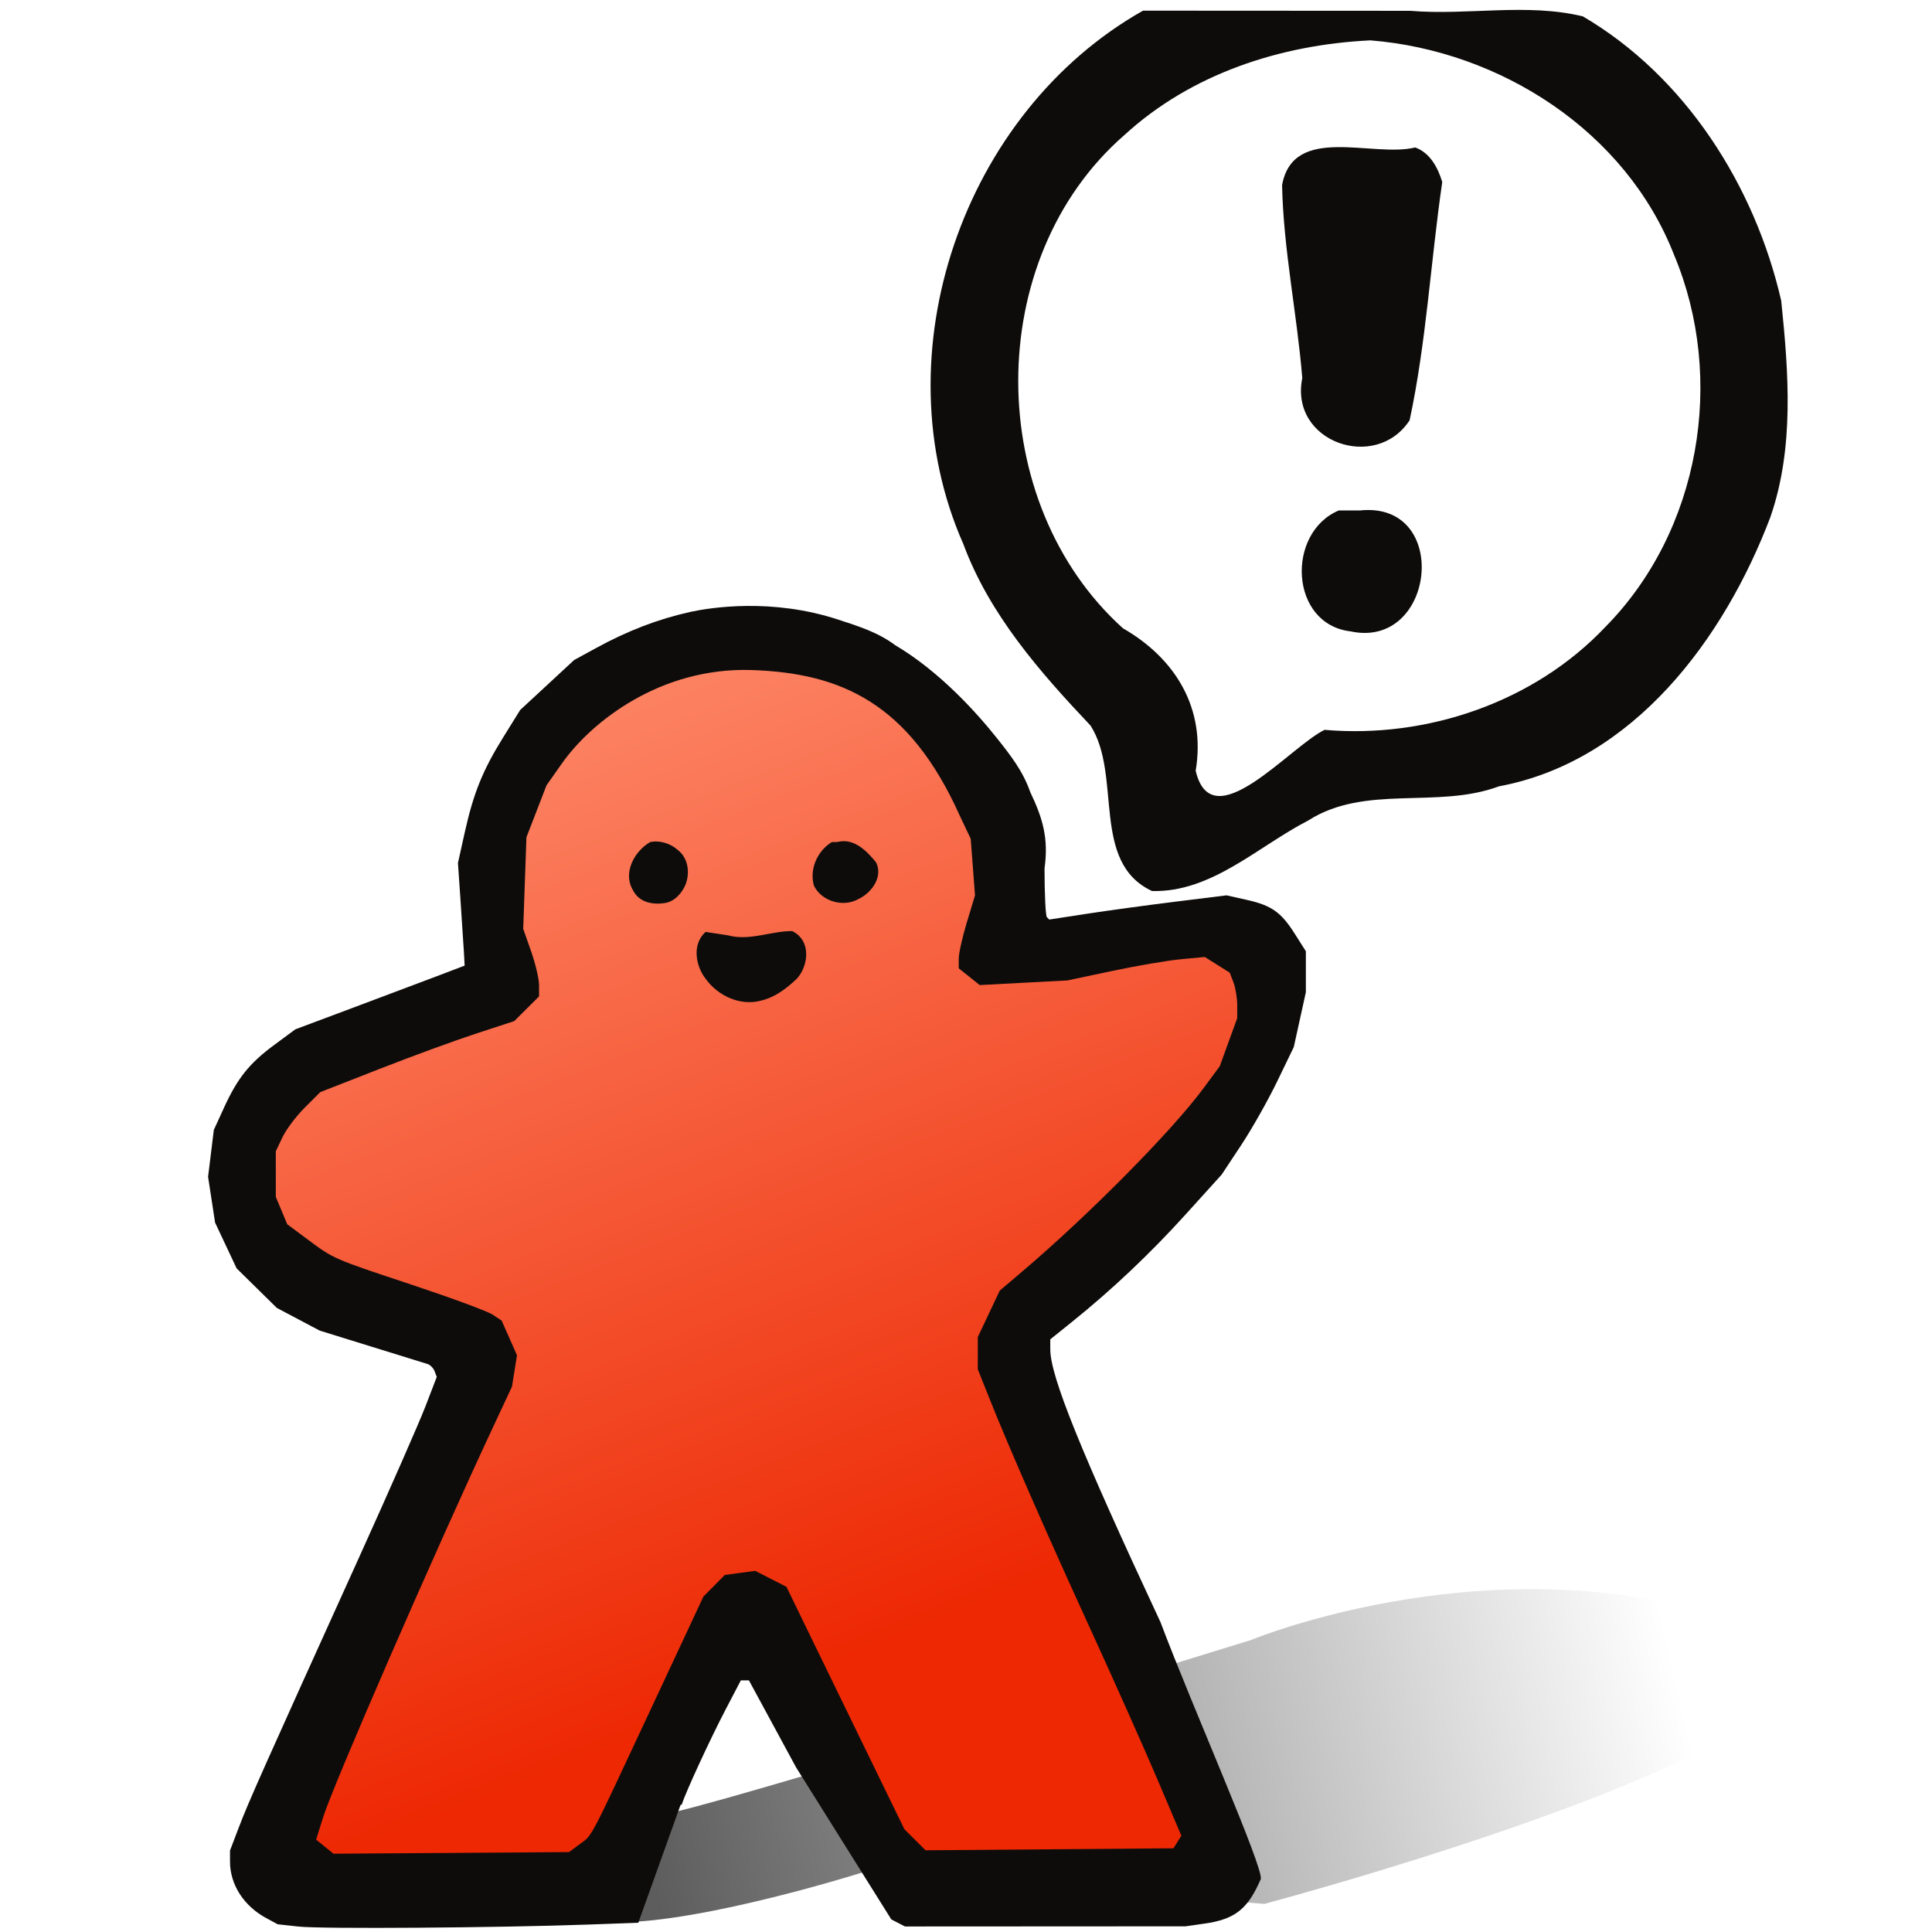
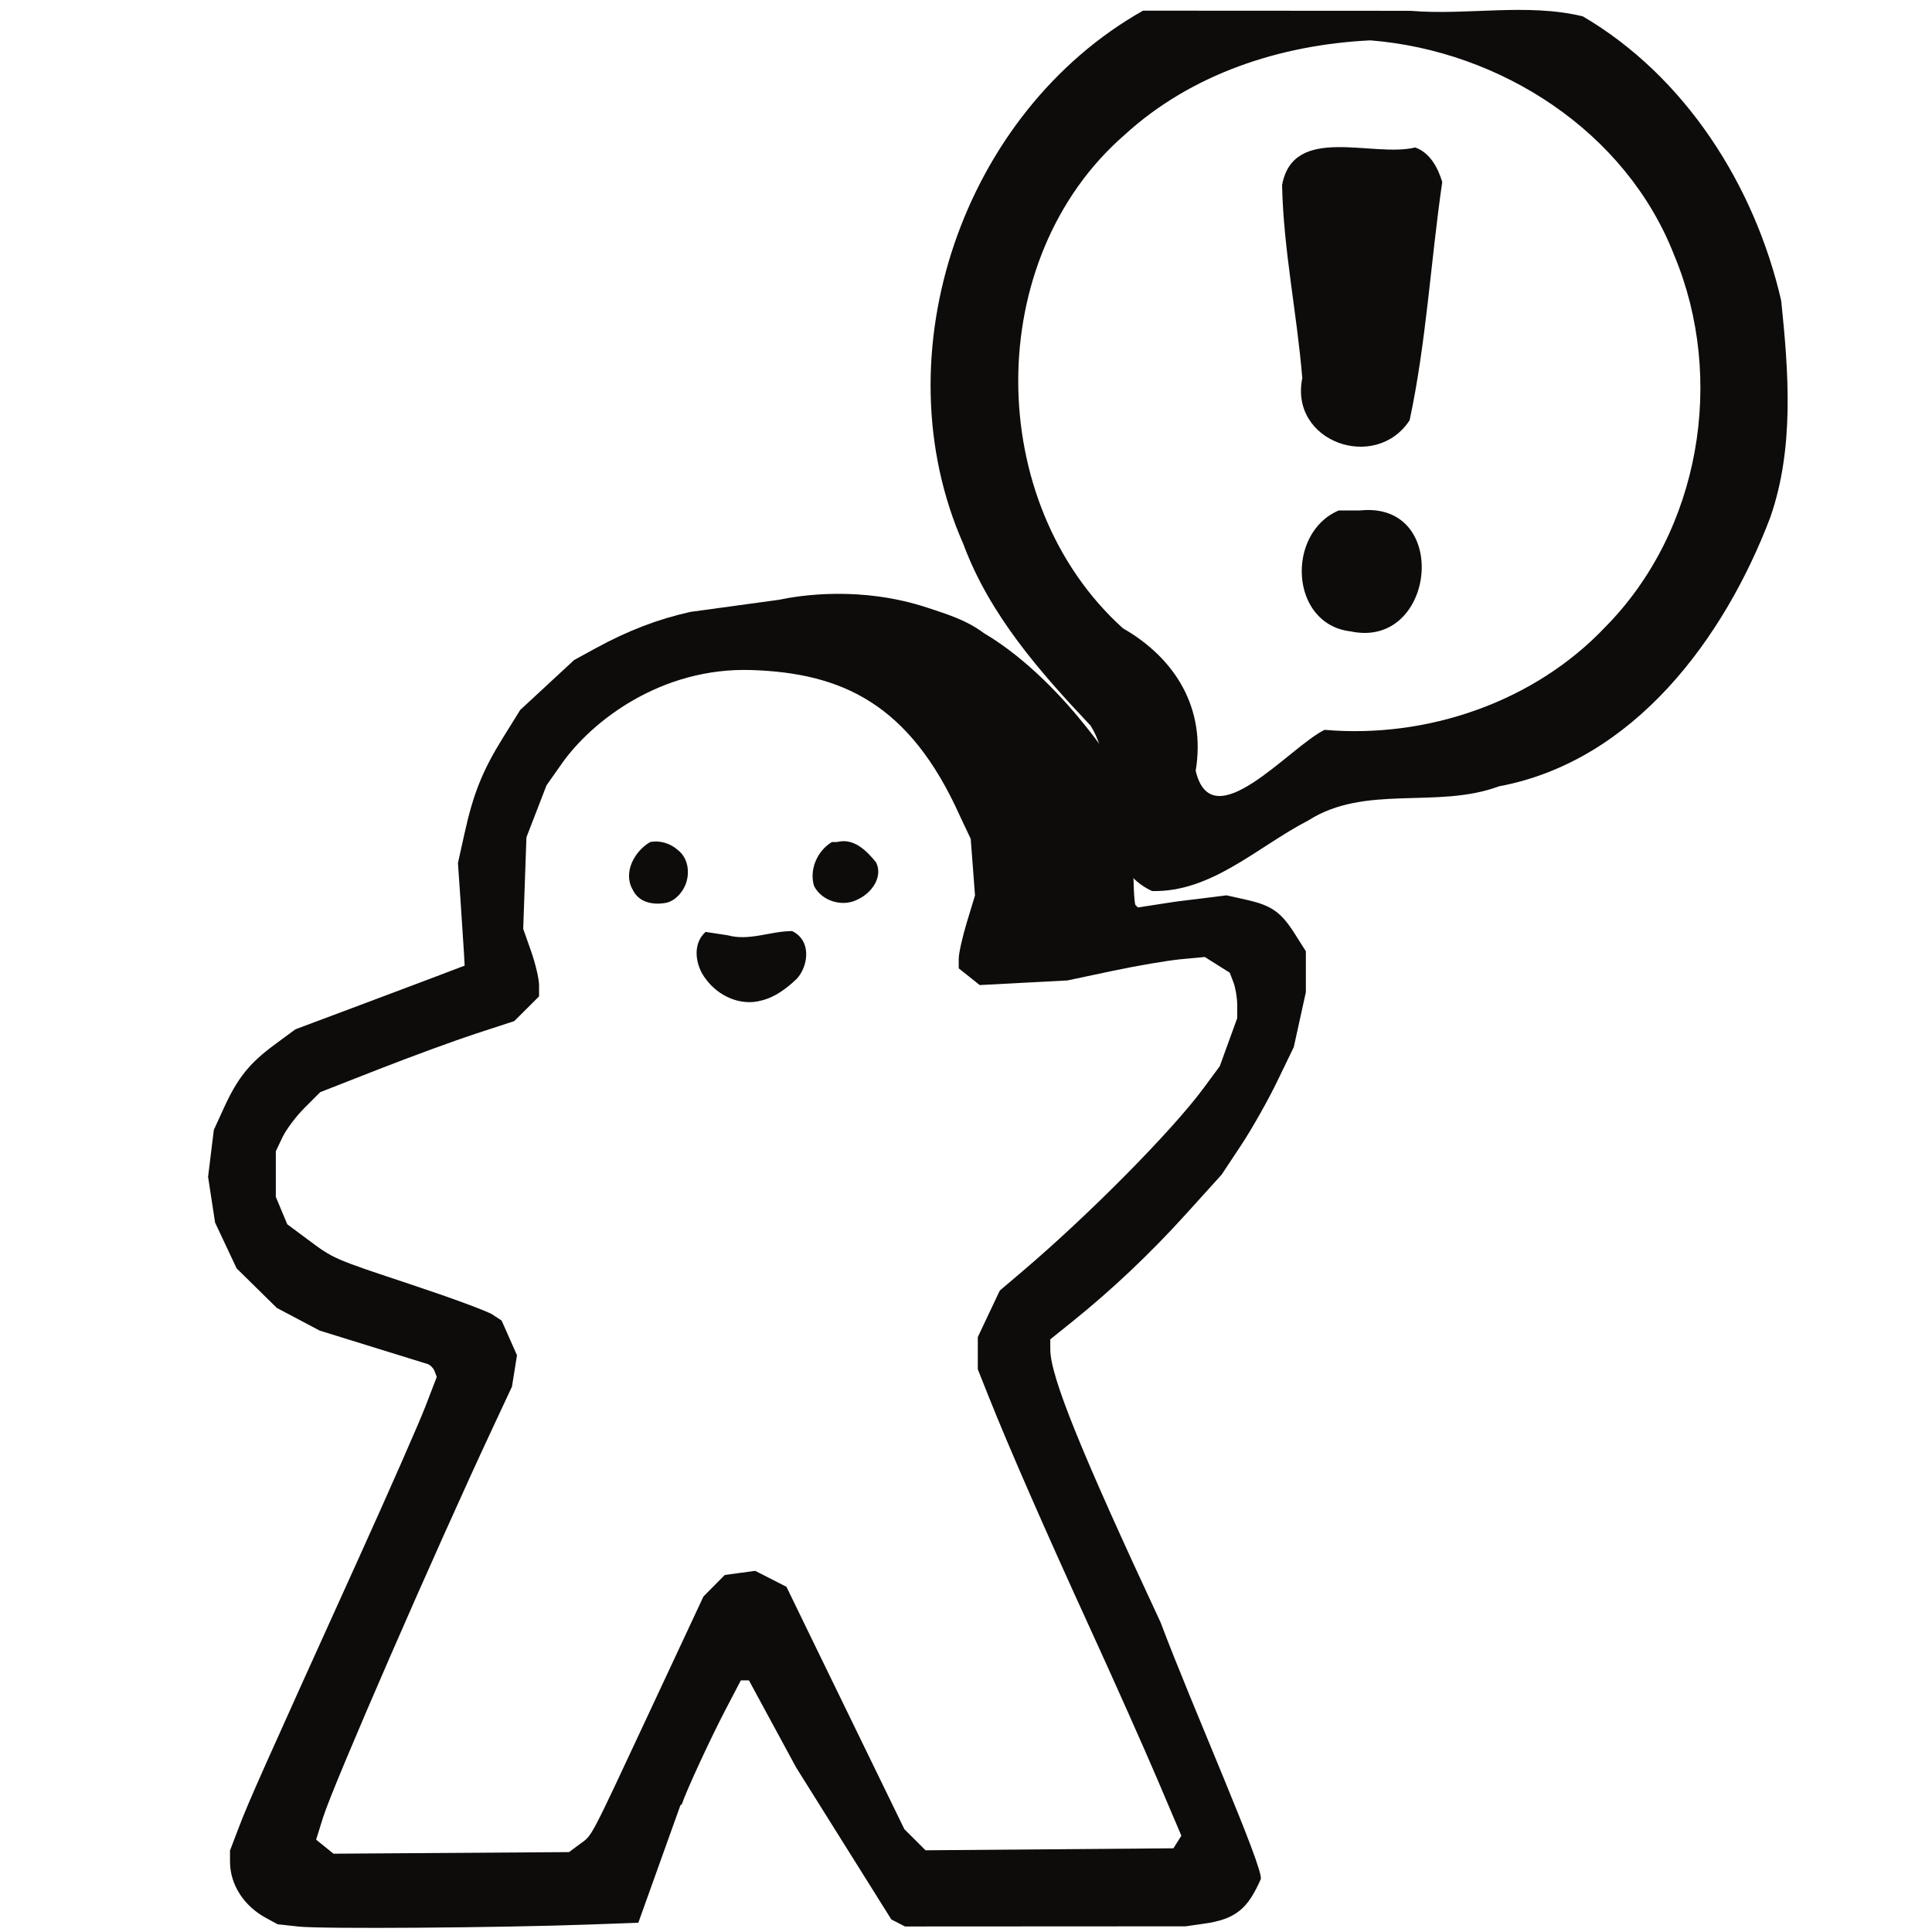
<svg xmlns="http://www.w3.org/2000/svg" xmlns:ns1="http://sodipodi.sourceforge.net/DTD/sodipodi-0.dtd" xmlns:ns2="http://www.inkscape.org/namespaces/inkscape" xmlns:xlink="http://www.w3.org/1999/xlink" width="100" height="100" version="1.1" id="svg1" ns1:docname="icon.svg" xml:space="preserve" ns2:version="1.4 (e7c3feb1, 2024-10-09)">
  <defs id="defs1">
    <linearGradient id="linearGradient9" ns2:collect="always">
      <stop style="stop-color:#000000;stop-opacity:1;" offset="0" id="stop9" />
      <stop style="stop-color:#000000;stop-opacity:0;" offset="1" id="stop10" />
    </linearGradient>
    <linearGradient id="linearGradient7" ns2:collect="always">
      <stop style="stop-color:#ed2803;stop-opacity:1;" offset="0" id="stop7" />
      <stop style="stop-color:#fc8161;stop-opacity:1;" offset="1" id="stop8" />
    </linearGradient>
    <linearGradient ns2:collect="always" xlink:href="#linearGradient7" id="linearGradient8" x1="525.566" y1="168.347" x2="488.492" y2="73.909" gradientUnits="userSpaceOnUse" />
    <linearGradient ns2:collect="always" xlink:href="#linearGradient9" id="linearGradient10" x1="190.778" y1="162.995" x2="298.019" y2="137.956" gradientUnits="userSpaceOnUse" gradientTransform="translate(-4.313,-45.643)" />
  </defs>
  <ns1:namedview id="namedview1" pagecolor="#ffffff" bordercolor="#000000" borderopacity="0.25" ns2:showpageshadow="2" ns2:pageopacity="0.0" ns2:pagecheckerboard="0" ns2:deskcolor="#d1d1d1" showgrid="false" ns2:zoom="2.7824726" ns2:cx="169.2739" ns2:cy="2.6954443" ns2:window-width="2120" ns2:window-height="1186" ns2:window-x="2244" ns2:window-y="25" ns2:window-maximized="0" ns2:current-layer="svg1" />
  <g id="g10" transform="matrix(0.491,0,0,0.491,-57.841,39.678)">
-     <path style="opacity:0.636;vector-effect:non-scaling-stroke;fill:url(#linearGradient10);stroke:none;-inkscape-stroke:hairline" d="m 187.652,110.433 c 2.782,0 62.041,-18.362 62.041,-18.362 0,0 26.152,-10.85 52.025,-1.669 25.873,9.181 -50.634,29.49 -50.634,29.49 l -42.288,-3.339 c 0,0 -16.693,5.286 -25.873,5.286 -9.181,0 4.73,-11.407 4.73,-11.407 z" id="path8" />
    <g id="g8" transform="translate(-310.943,-77.286)" style="opacity:1">
-       <path id="path6" style="fill:url(#linearGradient8)" d="m 500.342,62.225 c -12.193,2.641 -21.981,14.123 -21.98,26.661 1.723,5.638 0.497,12.39 -6.454,12.728 -7.44,2.123 -16.452,4.909 -19.056,13.139 -2.832,8.304 2.593,17.812 10.942,20.122 7.279,0.37 16.176,5.657 9.673,13.201 -6.332,14.581 -13.571,28.775 -19.2,43.656 1.741,8.346 12.133,5.215 18.255,5.637 7.059,-0.102 14.118,-0.203 21.177,-0.303 3.72,-8.894 7.368,-17.838 11.834,-26.393 7.294,3.442 7.322,12.843 12.773,17.996 2.536,8.494 11.731,10.028 19.214,8.402 6.112,-1.161 15.064,2.32 19.311,-1.925 -0.143,-7.242 -5.096,-13.595 -6.122,-20.868 -3.698,-11.375 -8.489,-22.35 -13.052,-33.388 -1.209,-8.421 9.58,-10.772 13.257,-16.938 6.603,-7.061 12.92,-15.631 13.508,-25.603 -0.898,-7.84 -11.117,-7.188 -16.637,-5.014 -5.99,2.985 -14.043,-0.226 -10.848,-7.721 -0.961,-8.853 -8.129,-15.39 -14.921,-20.33 -6.441,-3.878 -14.416,-4.55 -21.675,-3.058 z" />
-       <path id="path5" style="fill:#0e0c0b" d="m 501.531,60.979 c -3.438,0.765 -6.593,1.975 -9.99,3.832 l -2.273,1.242 -2.842,2.633 -2.842,2.631 -1.795,2.889 c -2.169,3.493 -3.137,5.895 -4.064,10.078 l -0.703,3.166 0.279,4.074 c 0.154,2.24 0.313,4.673 0.354,5.408 l 0.072,1.336 -3.016,1.148 c -1.659,0.632 -5.675,2.142 -8.924,3.357 l -5.906,2.211 -2.213,1.635 c -2.637,1.948 -3.874,3.492 -5.311,6.631 l -1.07,2.338 -0.303,2.473 -0.303,2.471 0.369,2.412 0.369,2.414 1.135,2.412 1.135,2.414 2.121,2.086 2.119,2.084 2.258,1.195 2.258,1.195 5.428,1.682 c 2.986,0.925 5.66,1.754 5.941,1.84 0.282,0.086 0.617,0.427 0.744,0.758 l 0.23,0.602 -1.203,3.127 c -0.661,1.72 -3.826,8.92 -7.033,15.998 -10.099,22.292 -11.606,25.675 -12.596,28.271 l -0.965,2.531 v 1.162 c 0,2.425 1.448,4.683 3.822,5.963 l 1.205,0.65 2.213,0.242 c 2.397,0.262 21.087,0.13 30.664,-0.217 l 5.139,-0.186 4.445,-12.406 0.131,-0.057 c 0.42,-1.301 2.958,-6.825 4.654,-10.07 l 1.576,-3.016 h 0.428 0.428 l 2.615,4.826 2.357,4.35 10.037,16.023 1.441,0.742 14.795,-0.008 14.797,-0.008 1.875,-0.271 c 3.48,-0.465 4.706,-1.681 6.035,-4.694 0.384,-1.066 -7.172,-18.07 -10.559,-27.079 -8.431,-18.064 -11.611,-25.928 -11.625,-28.748 l -0.004,-1.084 2.312,-1.859 c 4.237,-3.408 8.234,-7.193 12.016,-11.373 l 3.744,-4.139 2.051,-3.1 c 1.128,-1.705 2.837,-4.73 3.799,-6.721 l 1.75,-3.619 0.637,-2.895 0.637,-2.895 v -2.154 -2.156 l -1.164,-1.836 c -1.458,-2.3 -2.45,-2.997 -5.098,-3.59 l -2.1,-0.471 -5.371,0.666 c -2.954,0.366 -7.159,0.939 -9.344,1.275 l -3.973,0.611 -0.25,-0.25 c -0.138,-0.138 -0.25,-2.452 -0.25,-5.143 0.445,-3.183 -0.193,-5.297 -1.51,-8.057 -0.76,-2.19 -2.079,-3.876 -3.494,-5.656 -2.145,-2.696 -6.039,-7.038 -10.734,-9.814 -1.82,-1.364 -3.857,-1.992 -5.98,-2.689 -7.01,-2.307 -13.452,-1.286 -15.609,-0.826 z m 28.365,21.428 1.18,2.496 0.227,2.984 0.225,2.984 -0.859,2.826 c -0.472,1.555 -0.857,3.284 -0.857,3.842 v 1.016 l 1.105,0.881 1.105,0.883 4.625,-0.244 4.625,-0.244 4.721,-1 c 2.596,-0.549 5.852,-1.106 7.238,-1.236 l 2.521,-0.236 1.316,0.828 1.316,0.83 0.393,1.031 c 0.216,0.567 0.393,1.645 0.393,2.395 v 1.363 l -0.92,2.533 -0.92,2.533 -1.707,2.311 c -3.339,4.52 -12.092,13.368 -19.158,19.367 l -2.326,1.975 -1.158,2.449 -1.158,2.451 v 1.697 l -0.002,1.699 1.166,2.926 c 2.092,5.253 6.032,14.259 10.666,24.373 2.501,5.459 5.69,12.613 7.088,15.898 l 2.541,5.973 -0.418,0.662 -0.418,0.664 -13.066,0.105 -13.068,0.105 -1.113,-1.111 -1.115,-1.111 -4.014,-8.244 c -2.208,-4.535 -5.006,-10.285 -6.217,-12.777 l -2.201,-4.533 -1.646,-0.84 -1.648,-0.84 -1.602,0.215 -1.604,0.215 -1.125,1.135 -1.127,1.137 -5.449,11.664 c -6.701,14.342 -6.22,13.424 -7.586,14.439 l -1.135,0.842 -12.414,0.084 -12.414,0.084 -0.916,-0.74 -0.916,-0.742 0.738,-2.359 c 1.087,-3.463 11.768,-27.987 17.932,-41.168 l 1.975,-4.225 0.266,-1.654 0.264,-1.654 -0.809,-1.83 -0.811,-1.83 -0.971,-0.637 c -0.534,-0.35 -4.306,-1.743 -8.383,-3.098 -8.478,-2.816 -8.315,-2.746 -11.133,-4.844 l -2.111,-1.57 -0.604,-1.445 -0.602,-1.443 v -2.404 -2.402 l 0.695,-1.469 c 0.383,-0.808 1.434,-2.211 2.34,-3.117 l 1.646,-1.648 6.205,-2.43 c 3.413,-1.337 8.015,-3.023 10.227,-3.746 l 4.021,-1.314 1.309,-1.303 1.307,-1.303 v -1.184 c 0,-0.651 -0.375,-2.252 -0.834,-3.559 l -0.836,-2.377 0.17,-4.826 0.17,-4.826 1.059,-2.738 1.057,-2.738 1.611,-2.289 c 3.147,-4.473 10.455,-10.172 19.995,-9.864 9.539,0.308 16.648,3.561 21.935,15.299 z" ns1:nodetypes="ccccccccccccccssccccccccccccscccsccsccsccccccccccccccccccccscccccccccccccccsccccccccccscccccccccccscccscccccccsscccccccccccccccccccccccccccccccsccccccccccccccsccccccczc" />
+       <path id="path5" style="fill:#0e0c0b" d="m 501.531,60.979 c -3.438,0.765 -6.593,1.975 -9.99,3.832 l -2.273,1.242 -2.842,2.633 -2.842,2.631 -1.795,2.889 c -2.169,3.493 -3.137,5.895 -4.064,10.078 l -0.703,3.166 0.279,4.074 c 0.154,2.24 0.313,4.673 0.354,5.408 l 0.072,1.336 -3.016,1.148 c -1.659,0.632 -5.675,2.142 -8.924,3.357 l -5.906,2.211 -2.213,1.635 c -2.637,1.948 -3.874,3.492 -5.311,6.631 l -1.07,2.338 -0.303,2.473 -0.303,2.471 0.369,2.412 0.369,2.414 1.135,2.412 1.135,2.414 2.121,2.086 2.119,2.084 2.258,1.195 2.258,1.195 5.428,1.682 c 2.986,0.925 5.66,1.754 5.941,1.84 0.282,0.086 0.617,0.427 0.744,0.758 l 0.23,0.602 -1.203,3.127 c -0.661,1.72 -3.826,8.92 -7.033,15.998 -10.099,22.292 -11.606,25.675 -12.596,28.271 l -0.965,2.531 v 1.162 c 0,2.425 1.448,4.683 3.822,5.963 l 1.205,0.65 2.213,0.242 c 2.397,0.262 21.087,0.13 30.664,-0.217 l 5.139,-0.186 4.445,-12.406 0.131,-0.057 c 0.42,-1.301 2.958,-6.825 4.654,-10.07 l 1.576,-3.016 h 0.428 0.428 l 2.615,4.826 2.357,4.35 10.037,16.023 1.441,0.742 14.795,-0.008 14.797,-0.008 1.875,-0.271 c 3.48,-0.465 4.706,-1.681 6.035,-4.694 0.384,-1.066 -7.172,-18.07 -10.559,-27.079 -8.431,-18.064 -11.611,-25.928 -11.625,-28.748 l -0.004,-1.084 2.312,-1.859 c 4.237,-3.408 8.234,-7.193 12.016,-11.373 l 3.744,-4.139 2.051,-3.1 c 1.128,-1.705 2.837,-4.73 3.799,-6.721 l 1.75,-3.619 0.637,-2.895 0.637,-2.895 v -2.154 -2.156 l -1.164,-1.836 c -1.458,-2.3 -2.45,-2.997 -5.098,-3.59 l -2.1,-0.471 -5.371,0.666 l -3.973,0.611 -0.25,-0.25 c -0.138,-0.138 -0.25,-2.452 -0.25,-5.143 0.445,-3.183 -0.193,-5.297 -1.51,-8.057 -0.76,-2.19 -2.079,-3.876 -3.494,-5.656 -2.145,-2.696 -6.039,-7.038 -10.734,-9.814 -1.82,-1.364 -3.857,-1.992 -5.98,-2.689 -7.01,-2.307 -13.452,-1.286 -15.609,-0.826 z m 28.365,21.428 1.18,2.496 0.227,2.984 0.225,2.984 -0.859,2.826 c -0.472,1.555 -0.857,3.284 -0.857,3.842 v 1.016 l 1.105,0.881 1.105,0.883 4.625,-0.244 4.625,-0.244 4.721,-1 c 2.596,-0.549 5.852,-1.106 7.238,-1.236 l 2.521,-0.236 1.316,0.828 1.316,0.83 0.393,1.031 c 0.216,0.567 0.393,1.645 0.393,2.395 v 1.363 l -0.92,2.533 -0.92,2.533 -1.707,2.311 c -3.339,4.52 -12.092,13.368 -19.158,19.367 l -2.326,1.975 -1.158,2.449 -1.158,2.451 v 1.697 l -0.002,1.699 1.166,2.926 c 2.092,5.253 6.032,14.259 10.666,24.373 2.501,5.459 5.69,12.613 7.088,15.898 l 2.541,5.973 -0.418,0.662 -0.418,0.664 -13.066,0.105 -13.068,0.105 -1.113,-1.111 -1.115,-1.111 -4.014,-8.244 c -2.208,-4.535 -5.006,-10.285 -6.217,-12.777 l -2.201,-4.533 -1.646,-0.84 -1.648,-0.84 -1.602,0.215 -1.604,0.215 -1.125,1.135 -1.127,1.137 -5.449,11.664 c -6.701,14.342 -6.22,13.424 -7.586,14.439 l -1.135,0.842 -12.414,0.084 -12.414,0.084 -0.916,-0.74 -0.916,-0.742 0.738,-2.359 c 1.087,-3.463 11.768,-27.987 17.932,-41.168 l 1.975,-4.225 0.266,-1.654 0.264,-1.654 -0.809,-1.83 -0.811,-1.83 -0.971,-0.637 c -0.534,-0.35 -4.306,-1.743 -8.383,-3.098 -8.478,-2.816 -8.315,-2.746 -11.133,-4.844 l -2.111,-1.57 -0.604,-1.445 -0.602,-1.443 v -2.404 -2.402 l 0.695,-1.469 c 0.383,-0.808 1.434,-2.211 2.34,-3.117 l 1.646,-1.648 6.205,-2.43 c 3.413,-1.337 8.015,-3.023 10.227,-3.746 l 4.021,-1.314 1.309,-1.303 1.307,-1.303 v -1.184 c 0,-0.651 -0.375,-2.252 -0.834,-3.559 l -0.836,-2.377 0.17,-4.826 0.17,-4.826 1.059,-2.738 1.057,-2.738 1.611,-2.289 c 3.147,-4.473 10.455,-10.172 19.995,-9.864 9.539,0.308 16.648,3.561 21.935,15.299 z" ns1:nodetypes="ccccccccccccccssccccccccccccscccsccsccsccccccccccccccccccccscccccccccccccccsccccccccccscccccccccccscccscccccccsscccccccccccccccccccccccccccccccsccccccccccccccsccccccczc" />
      <path d="M 549.237,-2.4 C 530.262,8.316 521.45,33.814 530.299,53.83 c 2.76,7.444 8.06,13.478 13.409,19.136 3.355,5.254 -0.023,14.408 6.48,17.439 6.272,0.17 11.162,-4.706 16.453,-7.426 6.034,-3.867 13.59,-1.18 20.128,-3.612 14.217,-2.657 23.75,-15.596 28.596,-28.356 2.545,-7.303 1.932,-15.275 1.151,-22.834 -2.78,-12.108 -10.091,-23.635 -20.916,-29.979 -5.935,-1.43 -12.136,-0.076 -18.183,-0.583 -9.394,-0.005 -18.788,-0.011 -28.181,-0.016 z m 23.965,3.129 c 13.713,1.098 26.948,9.588 32.031,22.649 5.453,13.018 2.74,29.082 -7.272,39.204 -7.49,7.916 -18.806,11.768 -29.585,10.831 -3.697,1.808 -11.874,11.601 -13.585,4.312 1.094,-6.543 -2.112,-11.829 -7.671,-15.019 -14.655,-13.224 -14.825,-38.951 0.159,-51.996 7.07,-6.479 16.47,-9.521 25.923,-9.98 z m 4.734,11.291 c -4.5,1.104 -12.857,-2.517 -14.038,3.971 0.142,6.802 1.575,13.544 2.13,20.344 -1.368,6.755 7.746,9.911 11.315,4.445 1.76,-8.187 2.223,-16.773 3.44,-25.117 -0.449,-1.493 -1.279,-3.079 -2.848,-3.643 z m -8.066,38.268 c -5.57,2.355 -5.188,11.992 1.254,12.746 8.982,1.925 10.6,-13.779 0.964,-12.746 z" style="fill:#0e0c0b" id="path1-0" ns1:nodetypes="ccccccccccccccccccccccccccccc" />
      <path d="m 497.292,85.241 c -1.652,0.942 -2.905,3.22 -1.85,5.021 0.643,1.347 2.084,1.624 3.434,1.402 0.963,-0.155 1.762,-1.028 2.129,-1.919 0.491,-1.235 0.304,-2.792 -0.787,-3.651 -0.784,-0.701 -1.884,-1.06 -2.925,-0.853 z m 19.15,0 c -1.54,0.92 -2.408,2.903 -1.88,4.635 0.834,1.641 3.115,2.282 4.705,1.361 1.367,-0.65 2.586,-2.326 1.835,-3.849 -0.952,-1.176 -2.274,-2.533 -3.942,-2.184 -0.232,0.068 -0.479,0.025 -0.718,0.037 z m -4.188,9.385 c -2.263,0 -4.529,1.073 -6.786,0.445 l -2.343,-0.355 c -1.45,1.293 -1.066,3.58 0.028,4.971 1.3,1.786 3.657,2.874 5.849,2.263 1.465,-0.351 2.705,-1.304 3.768,-2.324 1.14,-1.286 1.458,-3.644 -0.095,-4.748 l -0.201,-0.132 -0.22,-0.119 z" style="fill:#0e0c0b" id="path1" ns1:nodetypes="ccccccccccccsccccccccs" />
    </g>
  </g>
</svg>